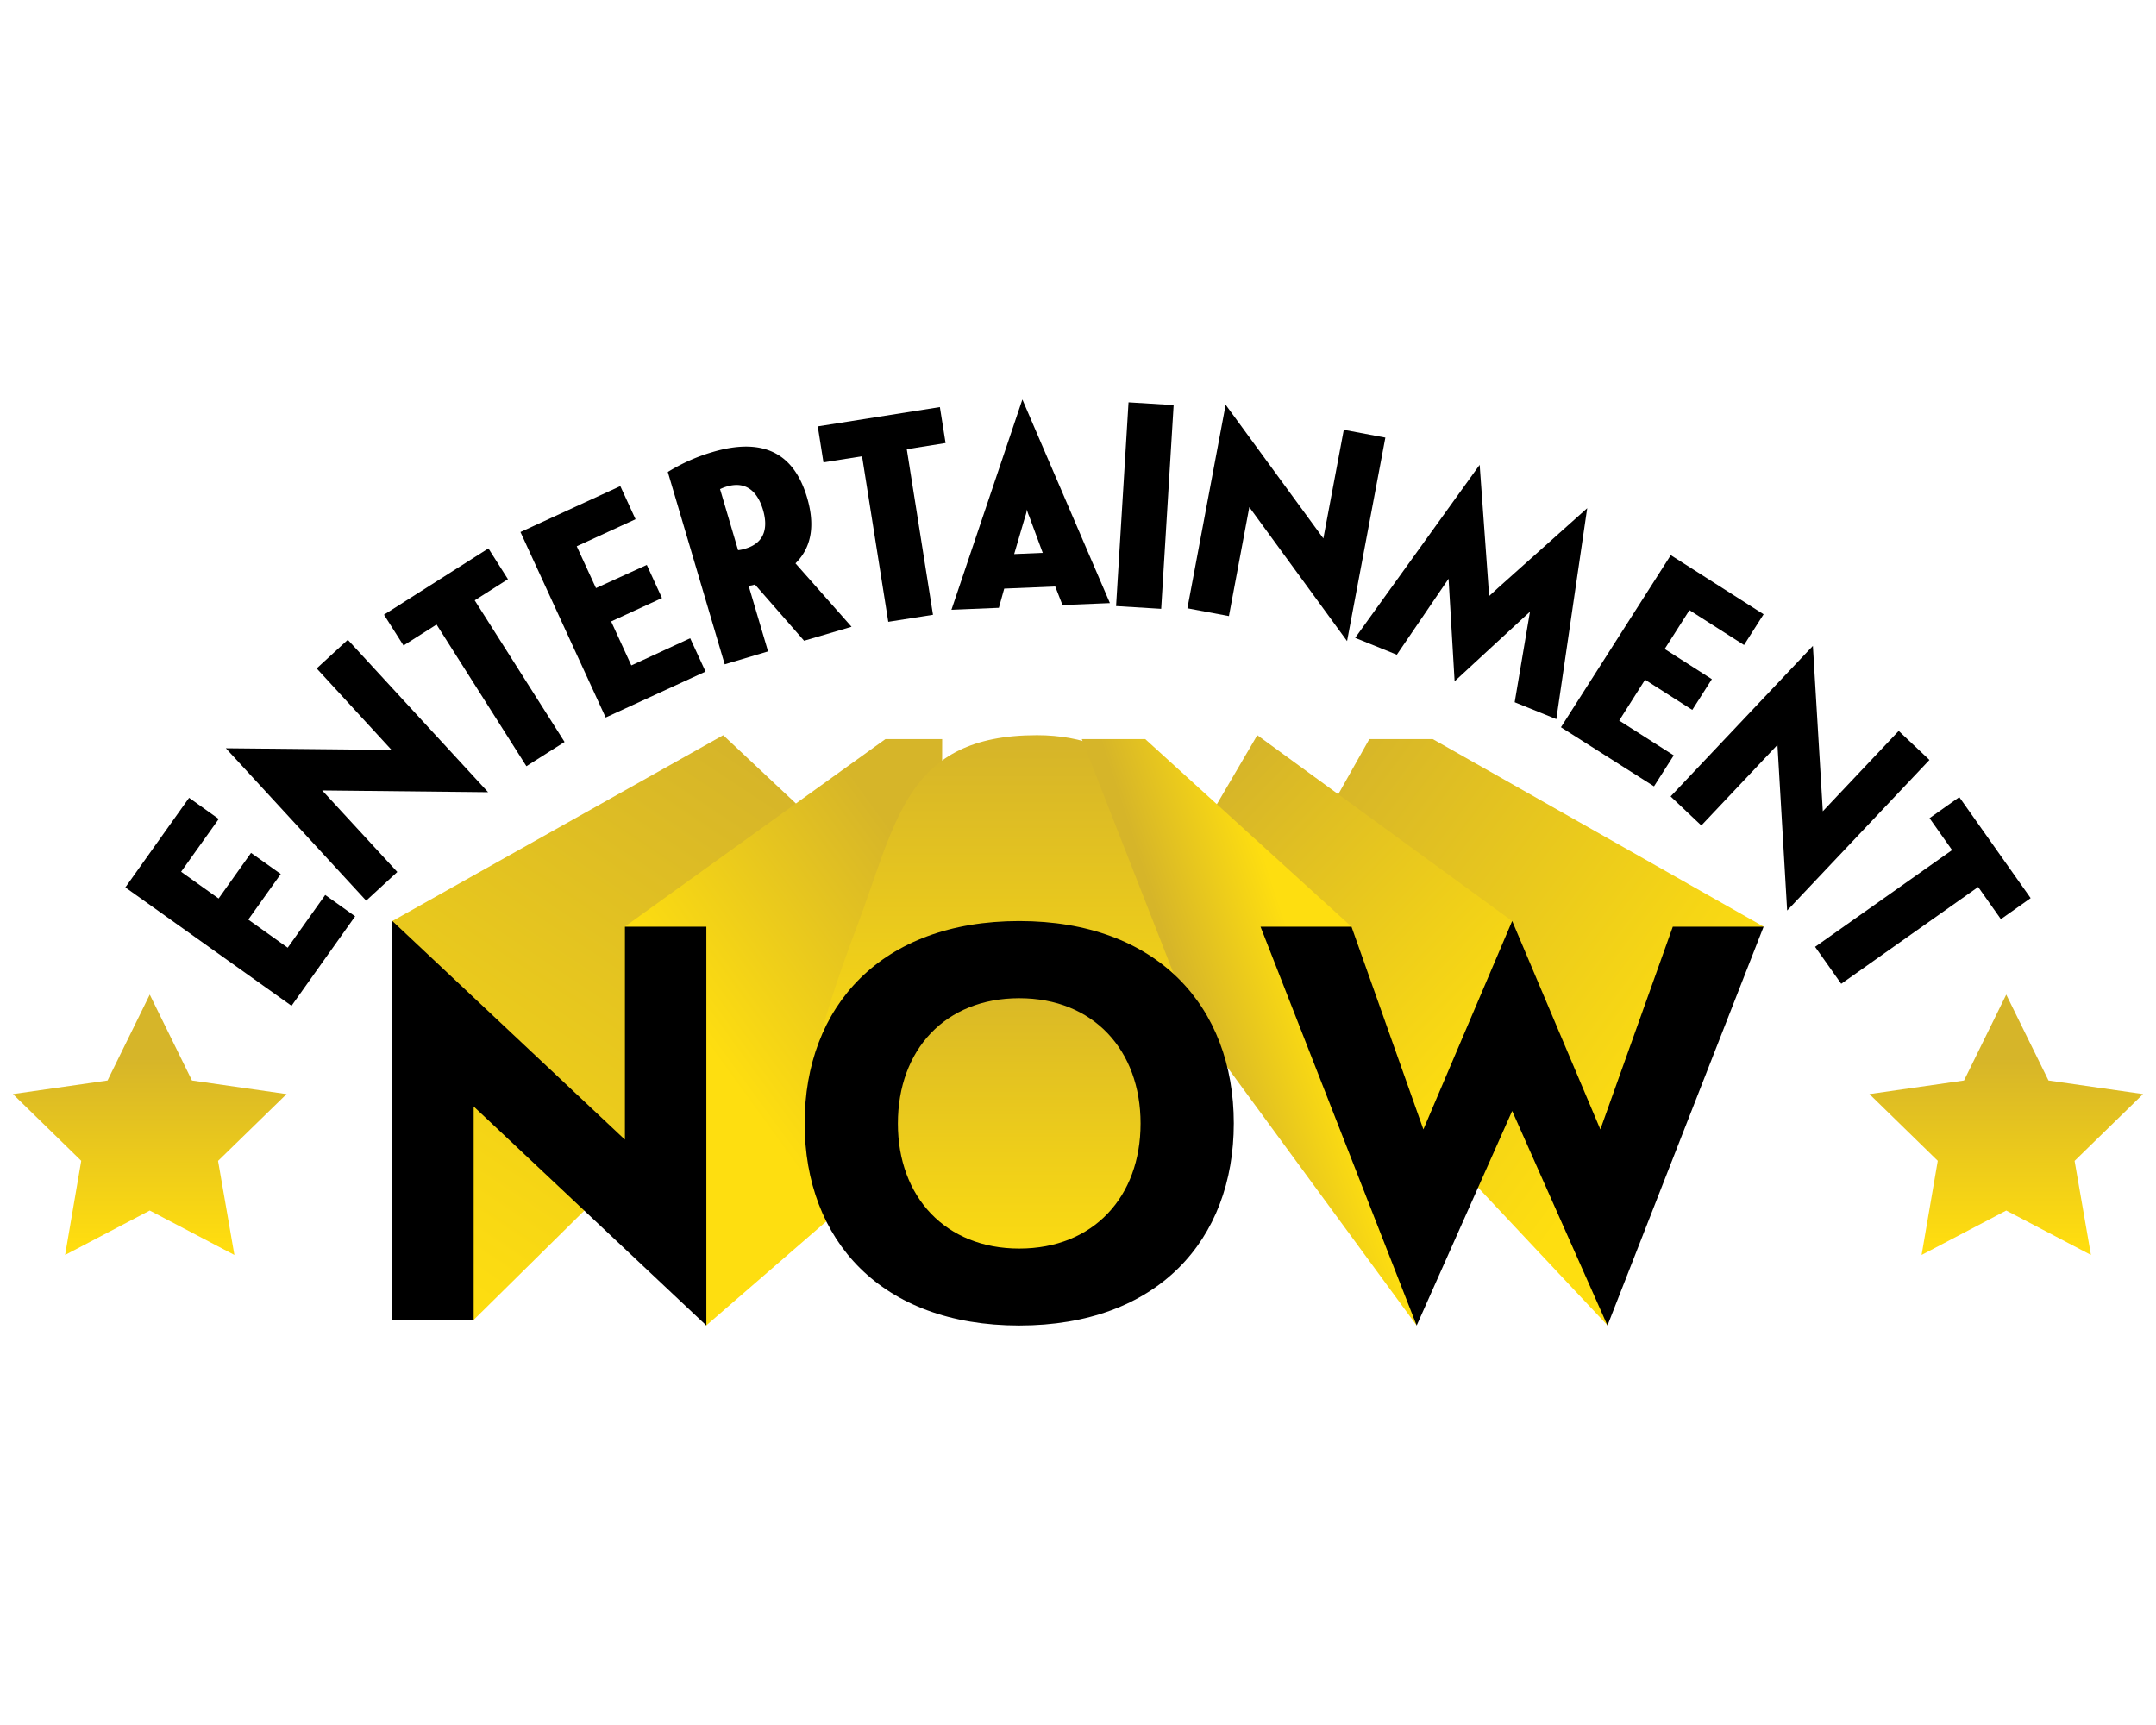
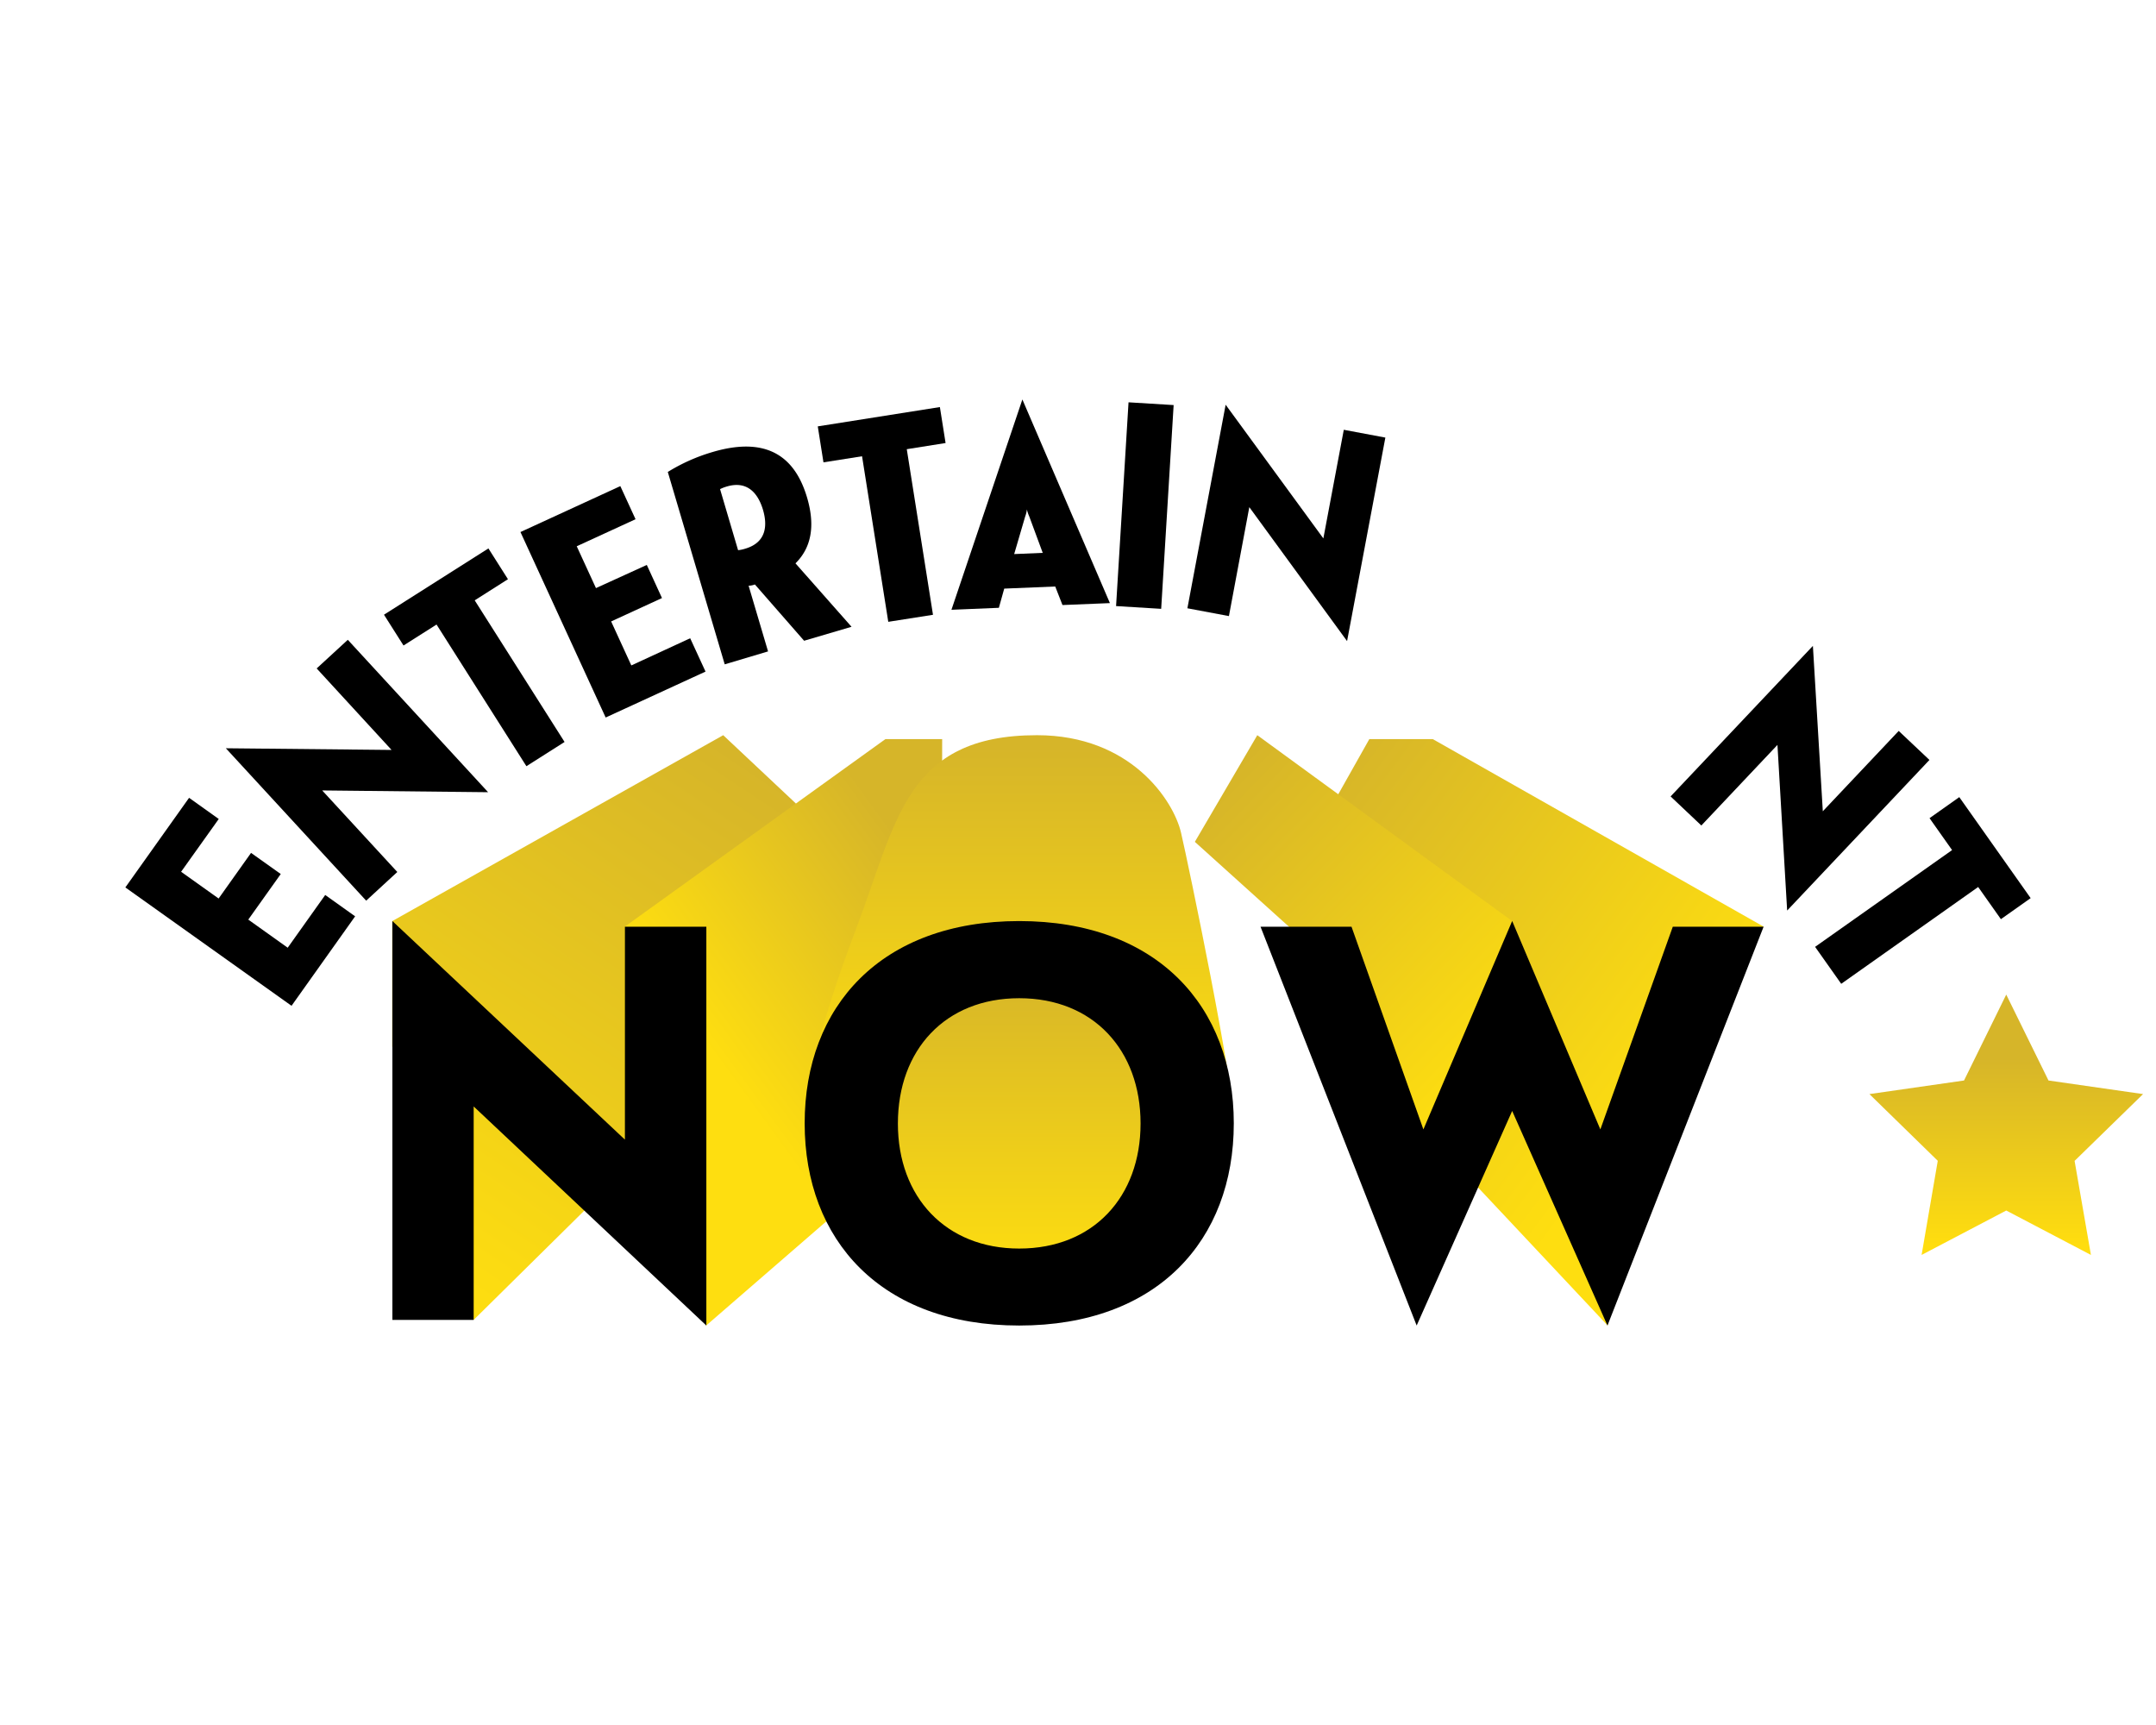
<svg xmlns="http://www.w3.org/2000/svg" xmlns:xlink="http://www.w3.org/1999/xlink" viewBox="0 0 500 400">
  <defs>
    <style>.cls-1{fill:url(#linear-gradient);}.cls-2{fill:url(#linear-gradient-2);}.cls-3{fill:url(#linear-gradient-3);}.cls-4{fill:url(#linear-gradient-4);}.cls-5{fill:url(#linear-gradient-5);}.cls-6{fill:url(#linear-gradient-6);}.cls-7{fill:url(#linear-gradient-7);}.cls-8{fill:url(#linear-gradient-8);}.cls-9{fill:url(#linear-gradient-9);}.cls-10{fill:url(#linear-gradient-10);}.cls-11{fill:url(#linear-gradient-11);}</style>
    <linearGradient id="linear-gradient" x1="34.73" y1="288.65" x2="34.73" y2="245.31" gradientUnits="userSpaceOnUse">
      <stop offset="0" stop-color="#ffdd0f" />
      <stop offset="1" stop-color="#d6b529" />
    </linearGradient>
    <linearGradient id="linear-gradient-2" x1="465.27" y1="288.65" x2="465.27" y2="245.31" xlink:href="#linear-gradient" />
    <linearGradient id="linear-gradient-3" x1="184.58" y1="168.66" x2="99.13" y2="297.26" gradientUnits="userSpaceOnUse">
      <stop offset="0" stop-color="#d6b529" />
      <stop offset="1" stop-color="#fede10" />
    </linearGradient>
    <linearGradient id="linear-gradient-4" x1="306.54" y1="179.43" x2="395.73" y2="246.05" xlink:href="#linear-gradient-3" />
    <linearGradient id="linear-gradient-5" x1="281.2" y1="183.51" x2="347.48" y2="248.09" xlink:href="#linear-gradient-3" />
    <linearGradient id="linear-gradient-6" x1="171.34" y1="175.15" x2="82.43" y2="308.96" xlink:href="#linear-gradient-3" />
    <linearGradient id="linear-gradient-7" x1="221.6" y1="212.2" x2="169.39" y2="250.17" xlink:href="#linear-gradient-3" />
    <linearGradient id="linear-gradient-8" x1="236.24" y1="172.82" x2="236.24" y2="255.98" xlink:href="#linear-gradient-3" />
    <linearGradient id="linear-gradient-9" x1="236.37" y1="224.55" x2="236.37" y2="295.84" xlink:href="#linear-gradient-3" />
    <linearGradient id="linear-gradient-10" x1="278.52" y1="243.03" x2="304.89" y2="234.42" xlink:href="#linear-gradient-3" />
    <linearGradient id="linear-gradient-11" x1="266.79" y1="208.11" x2="364.27" y2="280.93" xlink:href="#linear-gradient-3" />
  </defs>
  <title>EntertainmentNow-126-500x400-P</title>
  <g id="LOGO">
-     <path class="cls-1" d="M3,253.7l21.94-3.15,9.79-19.92,9.79,19.92,21.94,3.15L50.57,269.19,54.36,291,34.73,280.7,15.1,291l3.74-21.83Z" />
    <path class="cls-2" d="M433.54,253.7l21.94-3.15,9.79-19.92,9.8,19.92L497,253.7l-15.88,15.49L484.91,291,465.27,280.7,445.64,291l3.75-21.83Z" />
    <path d="M29.07,205.78,43.85,185l6.88,4.91L42,202.15l8.7,6.2,7.52-10.58,6.89,4.9-7.53,10.57,9.14,6.52,8.7-12.23,6.94,4.95L67.61,233.23Z" />
    <path d="M74.72,183.29,92.14,202.2l-7.22,6.65L52.38,173.51l38.43.39L73.44,155l7.22-6.64,32.54,35.34Z" />
-     <path d="M122.08,177.67l-20.84-32.85-7.66,4.86-4.53-7.14,24.22-15.37,4.53,7.14-7.71,4.9,20.84,32.84Z" />
+     <path d="M122.08,177.67l-20.84-32.85-7.66,4.86-4.53-7.14,24.22-15.37,4.53,7.14-7.71,4.9,20.84,32.84" />
    <path d="M120.7,123.37l23.16-10.65,3.53,7.68-13.64,6.27,4.46,9.7L150,131l3.52,7.68-11.79,5.42,4.68,10.2L160.06,148l3.56,7.73-23.16,10.65Z" />
    <path d="M187.17,115.38c1.57,5.32,1.63,11-2.69,15.25l13,14.71-11,3.24-11.41-13.05a4.45,4.45,0,0,1-1.46.29l4.51,15.23-10.05,3-13.2-44.61a42.23,42.23,0,0,1,10.34-4.61C179.6,100.55,184.92,107.79,187.17,115.38Zm-16,12.2a8.13,8.13,0,0,0,1.66-.35c5.06-1.49,5.12-5.6,4.12-9-1.1-3.69-3.52-6.86-8.38-5.42a9.28,9.28,0,0,0-1.58.61Z" />
    <path d="M206,144.19l-6.08-38.39-8.95,1.41-1.32-8.34,28.32-4.48,1.32,8.34-9,1.43,6.08,38.4Z" />
    <path d="M244.72,136l-11.83.49-1.24,4.45-11,.46L237.1,92.63l20.3,47.22-11,.45Zm-9.52-7.52,6.62-.28-3.13-8.46a8.24,8.24,0,0,1-.54-1.61,7,7,0,0,1-.4,1.64Z" />
    <path d="M258.83,140.54l2.89-47.25,10.46.64-2.89,47.25Z" />
    <path d="M289.73,117.6,285,142.86l-9.63-1.81,8.87-47.2,22.66,31,4.74-25.19,9.64,1.81-8.88,47.19Z" />
-     <path d="M347.41,136.32l20.68-18.48-7.16,48.91-9.66-3.91,3.55-21-17.48,16.14-1.4-23.78-12,17.62-9.66-3.91,28.87-40.13,2,27.67.19,2.77Z" />
-     <path d="M387.47,128.73,409,142.44l-4.54,7.13-12.66-8.08-5.74,9,10.94,7-4.54,7.13-10.95-7-6,9.47,12.65,8.07-4.58,7.18L362,168.64Z" />
    <path d="M412.21,172.73l-17.65,18.69-7.13-6.74,33-34.91,2.3,38.35,17.6-18.63,7.13,6.73-33,34.92Z" />
    <path d="M420.94,219.56l31.77-22.44-5.23-7.4,6.9-4.88,16.55,23.42-6.9,4.88-5.27-7.46L427,228.13Z" />
    <polygon class="cls-3" points="142.43 273.89 102.97 249.69 100.9 289.14 109.85 306.06 142.43 273.89" />
    <polygon class="cls-4" points="409.04 214.89 332.28 171.39 317.56 171.39 305.46 192.88 343.81 220.47 371.14 268.79 394.82 221.77 409.04 214.89" />
    <polygon class="cls-5" points="306.55 221.77 312.9 235.44 330.1 268.79 349.63 234.88 350.69 213.59 291.58 170.48 277.1 195.21 306.55 221.77" />
    <polygon class="cls-6" points="184.58 186.32 167.72 170.48 90.96 213.59 90.96 242.73 144.88 271.14 163.77 269.09 184.58 186.32" />
    <polygon class="cls-7" points="205.33 171.39 144.88 214.89 144.88 264.26 163.77 307.37 218.34 260.06 218.5 171.39 205.33 171.39" />
    <path class="cls-8" d="M240.49,170.48c21.74,0,31.65,15.13,33.4,22.59s12.55,59.52,11.94,65.66c-.57,5.85-1.83,41.75-49.46,41.75s-49.76-33.65-49.76-40,2.65-20.69,12-45.3S210,170.48,240.49,170.48Z" />
    <path class="cls-9" d="M236.37,224.55c-17.06,0-35,18.87-35,35.93s18,35.93,35,35.93,35-18.87,35-35.93S253.56,224.55,236.37,224.55Z" />
-     <polygon class="cls-10" points="313.43 214.89 265.6 171.39 250.88 171.39 276.14 235.89 328.54 307.37 313.43 214.89" />
    <polygon class="cls-11" points="350.69 250.73 374.36 279.91 372.83 307.37 336.04 268.18 350.69 250.73" />
    <path d="M350.69,257.61l-22.15,49.76-36.21-92.48h21.1l16.67,47,20.59-48.33,20.45,48.33,16.8-47H409l-36.21,92.48Z" />
    <path d="M236.37,213.58c32,0,49.76,19.8,49.76,46.9s-17.72,46.89-49.76,46.89-49.76-19.8-49.76-46.89S204.32,213.58,236.37,213.58Zm0,75.94c17.19,0,28.14-12,28.14-29s-10.95-29.05-28.14-29.05-28.14,12-28.14,29.05S219.31,289.52,236.37,289.52Z" />
    <path d="M109.85,256.57v49.5H91V213.58l53.92,50.68V214.89h18.89v92.48Z" />
  </g>
</svg>